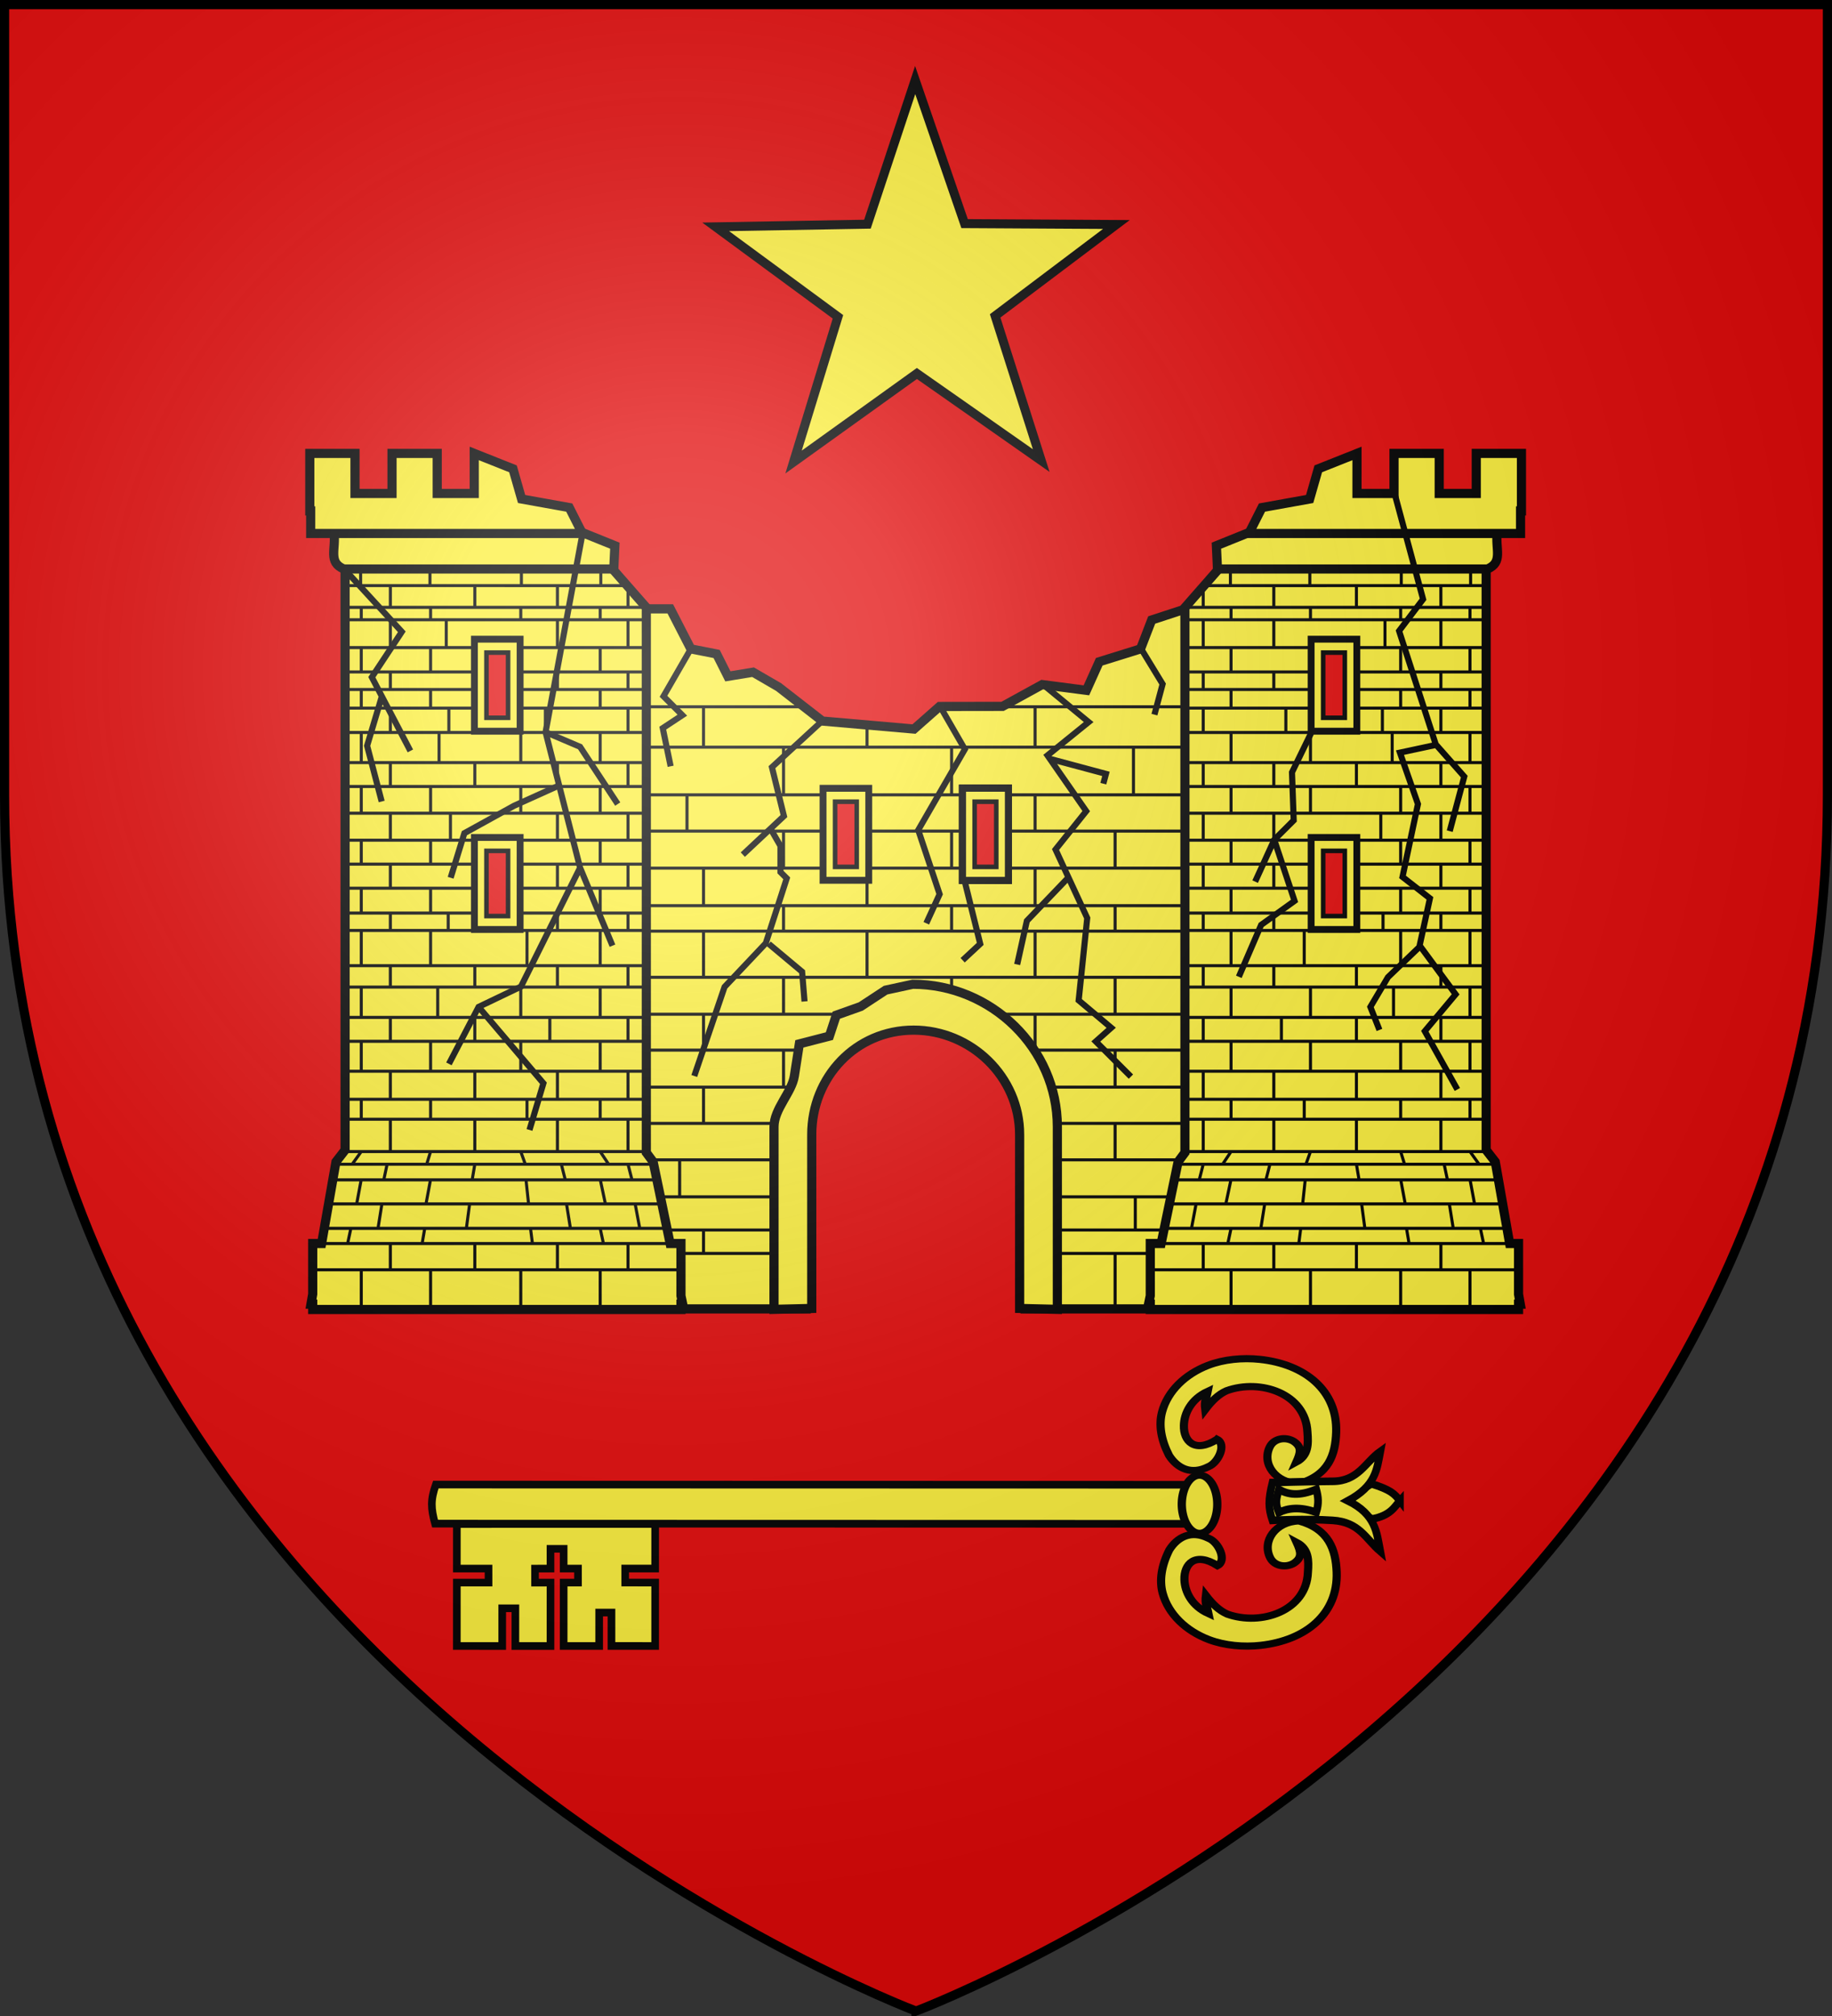
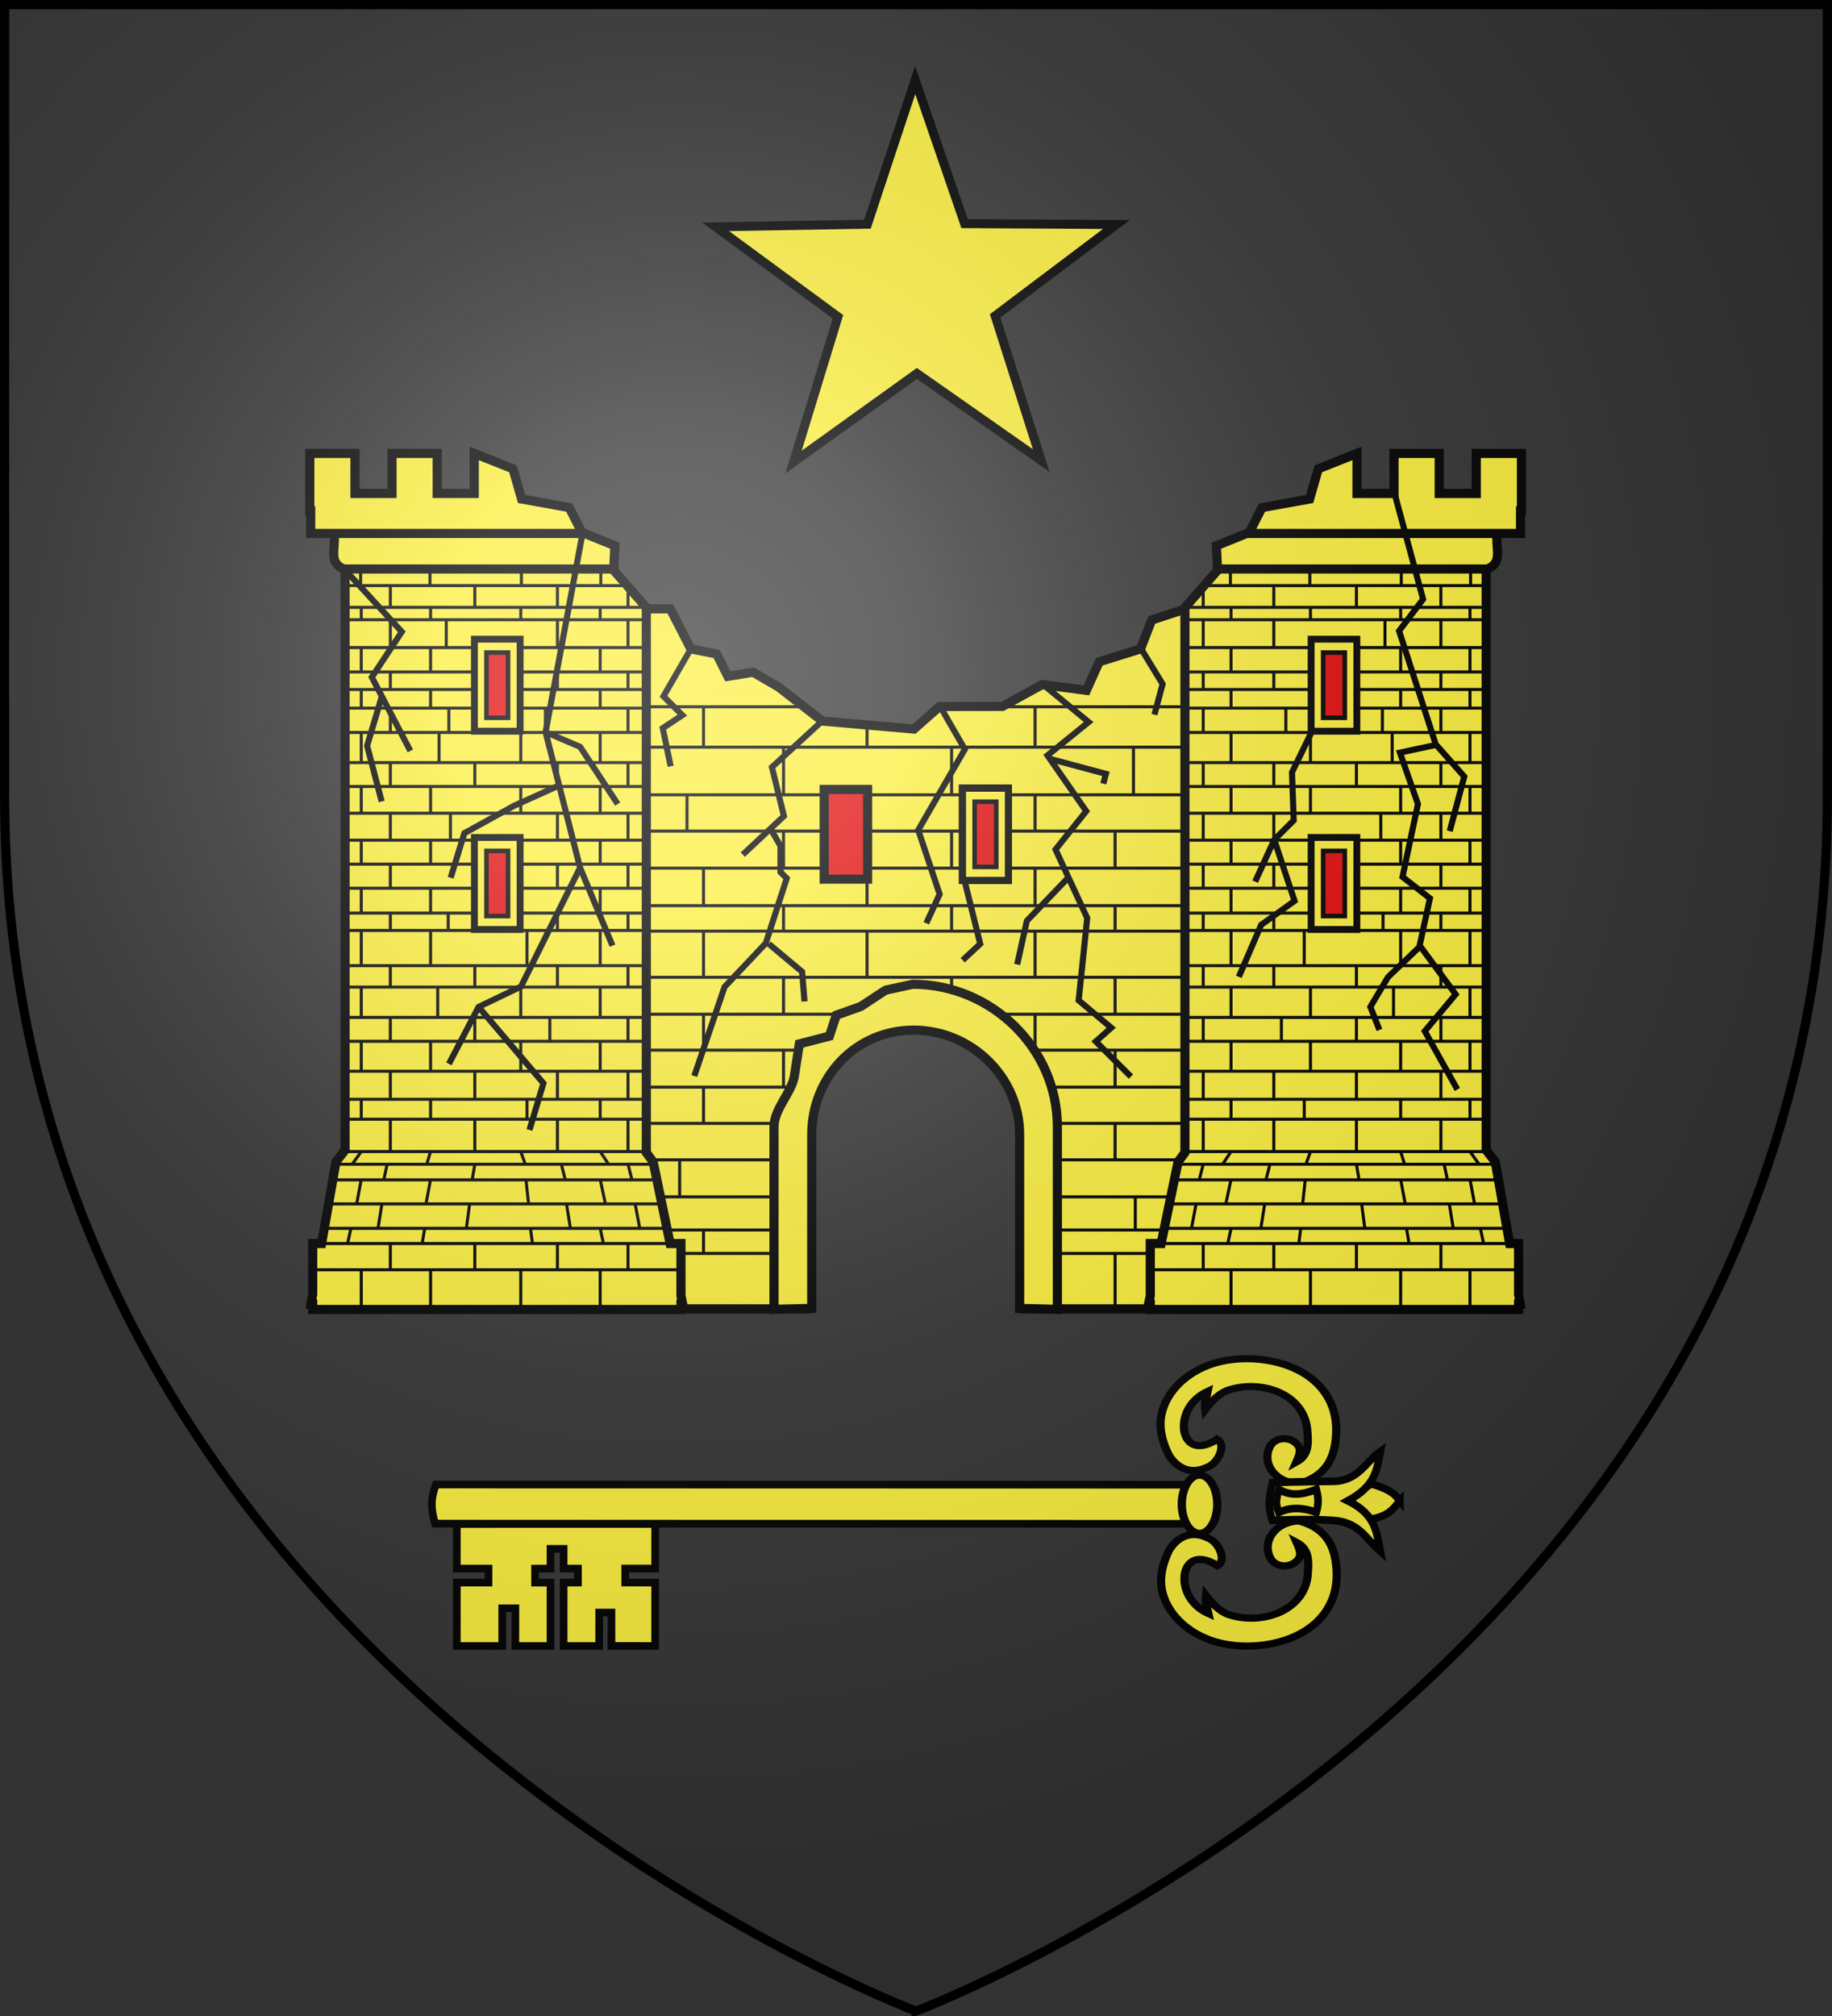
<svg xmlns="http://www.w3.org/2000/svg" xmlns:xlink="http://www.w3.org/1999/xlink" width="600" height="660">
  <rect width="100%" height="100%" fill="#333333" stroke="none" />
  <radialGradient id="b" cx="221.445" cy="226.331" r="300" gradientTransform="matrix(1.353 0 0 1.349 -77.63 -85.747)" gradientUnits="userSpaceOnUse">
    <stop offset="0" stop-color="#fff" stop-opacity=".314" />
    <stop offset=".19" stop-color="#fff" stop-opacity=".251" />
    <stop offset=".6" stop-color="#6b6b6b" stop-opacity=".125" />
    <stop offset="1" stop-opacity=".125" />
  </radialGradient>
-   <path fill="#e20909" fill-rule="evenodd" d="M300 658.5s298.5-112.32 298.5-397.772V2.176H1.5v258.552C1.5 546.18 300 658.5 300 658.5z" />
  <path fill="#fcef3c" stroke="#000" stroke-width="2.949" d="M341.013 150.784 300.29 122.27l-40.387 28.987 14.535-47.54-40.05-29.453 49.706-.867 15.635-47.19 16.185 47.004 49.712.287-39.703 29.918z" />
  <g fill="#fcef3c" fill-rule="evenodd" stroke="#000" stroke-width="4.561">
    <path d="m1037.589 428.432.104 26.615-18.937.074.026 8.378 18.937-.075.15 37.875-27.127.106-.088-22.52-7.866.025.09 22.52-20.985.082-.15-37.875 9.24-.026-.026-8.377-9.24.026-.036-11.798-7.865.024.036 11.798-8.566.02.026 8.378 8.566-.02.149 37.874-21.226.057-.079-19.961-7.354.022.079 19.96-26.103.103-.149-37.874 17.914-.07-.026-8.378-17.914.07-.105-26.614zM1050.066 404.814c3.231 9.1 3.032 14.213.551 23.335l-460.062 1.792-.107-23.337z" transform="matrix(-.548 .002 .002 .548 717.366 262.08)" />
    <path stroke-linecap="round" stroke-linejoin="round" stroke-width="4.626" d="M1689.039 23.827a19.092 9.9 0 0 1-12.265-12.469 19.092 9.9 0 0 1 24.042-6.365 19.092 9.9 0 0 1 12.285 12.464 19.092 9.9 0 0 1-24.031 6.375" transform="matrix(-0 .498 .587 .001 384.404 -351.627)" />
    <g stroke-width="4.051">
      <path d="M583.574 386.135c-4.82 2.831-.652 13.167 4.324 15.451 8.72 4.987 15.582.765 19.595-6.477 3.966-8.983 5.078-17.258 3.383-24.505-2.771-11.854-11.554-21.44-22.91-26.382-7.874-3.427-17.22-4.37-25.69-3.329-22.655 2.784-38.63 17.888-37.904 41.362.391 12.672 3.79 24.416 18.654 29.035 11.634-.291 18.593-11.35 14.302-20.932-2.097-4.682-7.76-5.726-11.744-3.004-4.214 3.25-3.55 6.273-1.377 11.794-6.065-3.684-6.006-10.235-5.548-16.957.83-22.013 23.403-30.418 40.135-23.55 4.034 2.048 7.285 5.639 10.606 10.567.533-4.986-.482-5.772-1.262-10.253 8.246 4.336 11.728 12.302 11.9 19.26.222 8.972-5.36 15.946-16.464 7.92zM583.574 457.647c-4.82-2.831-.652-13.167 4.324-15.451 8.72-4.987 15.582-.765 19.595 6.477 3.966 8.983 5.078 17.258 3.383 24.505-2.771 11.854-11.554 21.44-22.91 26.382-7.874 3.427-17.22 4.37-25.69 3.329-22.655-2.784-38.63-17.888-37.904-41.363.391-12.671 3.79-24.415 18.654-29.034 11.634.291 18.593 11.35 14.302 20.932-2.097 4.682-7.76 5.725-11.744 3.004-4.214-3.25-3.55-6.273-1.377-11.794-6.065 3.684-6.006 10.235-5.548 16.957.83 22.012 23.403 30.418 40.135 23.55 4.034-2.048 7.285-5.639 10.606-10.567.533 4.986-.482 5.772-1.262 10.252 8.246-4.335 11.728-12.301 11.9-19.258.222-8.973-5.36-15.947-16.464-7.921z" transform="matrix(-.659 .002 .002 .578 782.408 246.862)" />
    </g>
    <path d="M83.751 447.567c4.74.264 10.12 2.475 19.542-3.878l5.882-19.997-20.313 4.715c-5.674 10.586-5.678 13.756-5.11 19.16z" transform="matrix(-.392 .383 .383 .392 319.911 283.798)" />
    <path d="M130.64 386.559c9.104 5.643 12.423 9.128 15.795 16.135 0 0-14.589 12.755-25.75 25.17-10.687 11.89-6.413 21.374-7.403 33.093-6.309-9.49-13.478-17.48-7.289-35.098-18.18 5.188-25.356-1.21-34.438-7.566 10.762-1.705 21.802 3.53 32.806-7.106 11.827-11.43 26.279-24.628 26.279-24.628z" transform="matrix(-.392 .383 .383 .392 319.911 283.798)" />
    <path d="M130.812 392.147c5.482 3.323 7.039 3.983 9.61 9.83-5.742 1.942-11.438 6.127-16.053 15.568-5.063-2.766-7.254-5.683-9.61-9.83 10.072-4.089 14.102-9.137 16.053-15.568z" transform="matrix(-.392 .383 .383 .392 319.911 283.798)" />
  </g>
  <g stroke-width=".953" transform="matrix(1.049 0 0 1.05 -14.805 -6.433)">
    <path fill="#fcef3c" stroke="#000" stroke-width="3" d="M184.592 199.193v18.809h.293v7.385c2.283.89 4.556 1.743 6.822 2.578V428.23h72.43v-59.337c0-19.885 15.228-36.02 35.11-36.02 19.88 0 36.583 16.135 36.583 36.02v59.337h72.463V228.771a173.416 173.416 0 0 0 6.826-3.384v-7.385h.29v-18.809h-14.805v13.1H388.47v-13.1l-11.16 3.648-3.647 9.452-13.535 4.209-4.21 9.348-14.466-1.883-12.992 7.133-20.642.031-8.378 7.387-30.025-2.614-14.328-11.129-8.377-4.857-8.244 1.353-3.683-7.317-8.448-1.661-6.734-13.1h-8.073v13.1h-12.133v-13.1z" transform="matrix(.953 0 0 .953 14.108 6.13)" />
    <path fill="none" stroke="#000" d="M332.627 379.29h68.13m-68.13-11.537h68.13m-68.703 29.178h68.703m-68.417-7.301h68.417m-68.417 23.855h68.417m-68.417-57.096h68.417m-71.283-11.306h71.283m-82.177-11.537h82.177m-205.6-107.05h68.918m62.207 0h74.475m-205.6 12.592h205.6m-205.6 14.863h205.6m-205.6 11.306h205.6m-205.6 11.546h205.6m-205.6 11.702h205.6m-205.6 7.946h205.6m-205.6 14.387h205.6m-205.6 11.516h205.6m-205.6 11.192h84.437m-84.438 11.537h75.551m-75.55 11.306h72.397m-72.398 11.364h72.111m-72.11 11.537h71.824m-71.825 10.34h72.398m-72.398 7.3h72.111m-72.11 16.555h72.11m-59.573-148.228v11.546m0 11.445v8.109m0 14.48v11.517m0 11.192v11.537m0 11.306v11.364m0 11.537v10.34m0 7.3v16.555m0-174.397v14.863m51.052 11.306v11.546m0 11.445v8.109m0 14.48v11.517m0 11.192v11.537m0 11.306v11.364m0 11.537v10.34m0 7.3v16.555m0-174.397v14.863m-30.143 0v11.306m5.16 11.546v11.549m0 8.105v14.38m0 11.517v11.192m0 11.537v11.306m-7.453 11.364v11.537m7.453 10.34v7.3m0-170.434v12.592m51.051 14.863v11.306m0 11.546v11.549m0 8.105v14.38m0 11.517v7.813m0-98.567v7.488m77.448 26.17v11.545m0 11.445v8.109m0 14.48v11.517m0 11.192v11.537m0 11.306v11.364m6.307 11.537v10.34m-6.307 7.3v16.555m5.733-174.397v14.863m-56.784 11.306v11.546m0 11.445v8.109m0 14.48v11.517m0-83.266v14.863m77.12 0v11.306m0 11.546v11.549m0 8.105v14.38m0 11.517v11.192m0 11.537v11.306m0 11.364v11.537m0 10.34v7.3m0-170.434v12.592M337.28 253.95v11.306m0 11.546v11.549m0 8.105v14.38m0 11.517v11.192m0 11.537v11.306m0 11.364v11.537m0 10.34v7.3m0-170.434v12.592" />
    <g id="a" stroke="#000" stroke-width=".953">
      <path fill="#fcef3c" stroke-width="2.859" d="M121.853 170.04v194.666l-2.844 3.666-4.488 25.475h-2.777v15.794l-.544 3.095h.544v1.68H226.72v-1.68h.545l-.545-2.612v-16.277h-3.388l-5.299-25.475-2.133-2.876V195.541l-11.534-13.139-7.185-4.989-5.59-12.13z" />
      <path fill="#fcef3c" stroke-width="2.859" d="M118.392 172.167h77.519l10.169 4.101-.337 7.27h-84.284c-4.987-2.118-2.403-6.187-3.067-11.37z" />
      <path fill="#fcef3c" stroke-width="2.859" d="M110.835 147.5v17.922h.28v7.036h84.818l-4.09-8.075-14.881-2.674-2.693-9.405-12.091-4.804v12.482h-11.562V147.5h-14.11v12.482h-11.561V147.5z" />
      <path fill="#fcef3c" fill-rule="evenodd" d="M122.19 307.218h93.17m-93.564 6.674h93.957m-93.957 9.458h93.76m-93.76 7.445h93.76m-93.76 9.333h93.563m-93.563 8.746h94.154m-93.76 6.221h93.563m-93.563 10.08h93.563m-96.8 3.955h99.03m-100.044 4.868h101.26m-102.668 7.498h104.087M115.31 389.11h107.134m-110.968 4.745h115.23m-114.442 8.182h114.639M112.46 413.89h114.245m-99.8-48.716-2.839 3.955m2.838 4.699-1.419 7.605m-1.824 7.676-1.014 4.745m4.257 8.182v11.854m0-65.017v6.221m0-24.3v9.333m0-26.236v9.458m21.645 41.825-1.216 3.955m1.216 4.699-1.419 7.605m-.405 7.676-.811 4.745m2.635 8.182v11.854m0-65.017v6.221m0-24.3v9.333m2.229-26.236v9.458m-14.79 31.745v10.08m-1.014 3.955-1.014 4.767m-.608 7.603-1.216 7.61m3.851 4.745v8.182m0-61.91v8.747m0-25.524v7.445m0-23.577v6.674m26.373 41.203v10.08m0 3.955-.811 4.767m-.811 7.603-1.014 7.61m2.636 4.745v8.182m0-61.91v8.747m0-25.524v7.445m0-23.577v6.674m39.14 51.283 2.635 3.955m-2.635 4.699 1.621 7.605m-1.621 7.676 1.013 4.745m-1.013 8.182v11.854m0-65.017v6.221m0-24.3v9.333m0-26.236v9.458m-24.797 41.825 1.419 3.955m.203 4.699.81 7.605m.609 7.676.608 4.745m-3.649 8.182v11.854m1.95-65.017v6.221m-1.95-24.3v9.333m0-26.236v9.458m33.486 31.745v10.08m0 3.955 1.216 4.767m1.013 7.603 1.436 7.61m-3.665 4.745v8.182m0-61.91v8.747m0-25.524v7.445m0-23.577v6.674m-22.04 41.203v10.08m1.217 3.955 1.216 4.767m.406 7.603 1.216 7.61m-4.054 4.745v8.182m0-61.91v8.747m-2.368-25.524v7.445m2.368-23.577v6.674m-66.354-23.085h93.76m-94.274-102.1 88.907.005m-88.48 6.783h93.92m-93.833 3.865h93.563m-93.563 8.672h93.76m-93.76 7.597h93.563m-93.563 5.47h93.76m-93.76 5.81h93.957m-93.76 7.597h93.957m-94.154 9.389h94.154m-94.548 7.45h94.548m-94.154 8.332h93.76M121.6 268.09h94.351m-94.351 7.47h94.351m-94.351 7.503h94.154m-89.046-99.775v5.358m.197 6.85v3.864m0 8.672v7.597m0 5.47v5.81m0 7.597v9.389m0 7.45v8.332m0 8.413v7.47m0 7.503v7.744m0 5.254v10.696m21.448-123.469v5.358m.197 6.85v3.864m0 8.672v7.597m0 5.47v5.81m2.646 7.597v9.389m-2.646 7.45v8.332m0 8.413v7.47m0 7.503v7.744m0 5.254v10.696m-12.551-118.045-.01 6.783m0 3.865v8.672m0 7.597v5.47m0 5.81v7.597m0 9.389v7.45m0 8.332v8.413m0 7.47v7.503m0 7.744v5.254m26.372-107.35v6.784m-8.92 3.865v8.672m8.92 7.597v5.47m-8.109 5.81v7.597m8.109 9.389v7.45m-7.613 8.332v8.413m7.613 7.47v7.503m-8.311 7.744v5.254m47.648-112.773v5.358m-.197 6.85v3.864m0 8.672v7.597m0 5.47v5.81m0 7.597v9.389m0 7.45v8.332m0 8.413v7.47m0 7.503v7.744m0 5.254v10.696m-24.6-123.469v5.358m-.197 6.85v3.864m0 8.672v7.597m0 5.47v5.81m0 7.597v9.389m0 7.45v8.332m0 8.413v7.47m0 7.503v7.744m1.95 5.254v10.696m31.536-118.045v6.783m0 3.865v8.672m0 7.597v5.47m0 5.81v7.597m0 9.389v7.45m0 8.332v8.413m0 7.47v7.503m0 7.744v5.254m-22.04-107.35v6.784m0 3.865v8.672m0 7.597v5.47m-3.76 5.81v7.597m3.76 9.389v7.45m0 8.332v8.413m0 7.47v7.503m0 7.744v5.254m-66.156.173h93.563" />
      <path fill="#e20909" stroke-width="2.859" d="M162.587 205.782v27.974h13.557v-27.974z" />
      <path fill="#fcef3c" stroke-width="1.429" d="M162.587 205.782v27.974h13.557v-27.974zm3.4 3.823h6.756v20.327h-6.755z" />
      <path fill="#e20909" stroke-width="2.859" d="M162.587 267.598v27.974h13.557v-27.974z" />
      <path fill="#fcef3c" stroke-width="1.429" d="M162.587 267.598v27.974h13.557v-27.974zm3.4 3.824h6.756v20.327h-6.755z" />
    </g>
    <g stroke="#000">
      <path fill="#e20909" stroke-width="2.859" d="M271.435 252.268v27.974h13.557v-27.974z" />
-       <path fill="#fcef3c" stroke-width="1.429" d="M271.435 252.268v27.974h13.557v-27.974zm3.4 3.824h6.756v20.327h-6.755z" />
      <path stroke-width="3.016" d="M315.008 252.268v27.974h13.557v-27.974z" />
      <path fill="#fcef3c" stroke-width="3.016" d="M315.008 252.268v27.974h13.557v-27.974zm3.4 3.824h6.756v20.327h-6.755z" />
      <path fill="#e20909" stroke-width="2.859" d="M315.008 252.268v27.974h13.557v-27.974z" />
      <path fill="#fcef3c" stroke-width="1.429" d="M315.008 252.268v27.974h13.557v-27.974zm3.4 3.824h6.756v20.327h-6.755z" />
      <path fill="#fcef3c" stroke-width="2.859" d="m344.233 414.372-11.78-.287v-54.178c0-17.995-15.113-32.596-33.107-32.596-17.995 0-31.798 14.6-31.798 32.596v54.178l-11.781.287v-56.924c0-5.582 5.554-10.671 6.36-15.85l1.553-9.998 9.38-2.418 2.154-6.524 7.633-2.717 7.767-5.095 8.476-1.838c24.53 0 45.143 19.912 45.143 44.44z" />
    </g>
    <use xlink:href="#a" width="100%" height="100%" transform="matrix(-1 0 0 1 599.964 0)" />
  </g>
  <g fill="none" stroke="#000" stroke-width="2">
    <path d="m269.416 235.904-16.597 15.265 3.928 15.994-13.469 12.627m8.905-8.778 3.427 5.936v8.548l2.056 2.056-6.872 21.258-13.492 14.285-9.921 29.167m24.405-43.254 10.912 9.127.794 9.722M343.592 248.363l18.619 4.989-.86 3.208m-19.898-32.593 15.095 12.422-13.492 10.913 12.698 18.254-10.057 12.55 10.382 22.448-2.806 26.937 10.663 8.98-5.051 4.49 11.504 11.504M350 287.183l-13.69 14.285-3.175 14.286M307.819 231.131l8.18 14.168-15.265 26.44 7.004 21-4.365 9.523M226.336 212.293l-9.04 15.659 6.185 6.186-6.418 4.235 2.58 12.5M373.664 212.293l7.107 11.658-2.68 10.005M182.63 257.356l-14.271 6.44-16.275 8.979-4.49 14.591m31.09-47.682 11.298 4.808 12.33 18.743m-45.566 66.408 21.23 25-4.563 15.278m16.57-85.847 10.612 25.53m-9.798-135.04-12.113 65.12 11.298 44.39L170.618 323l-13.872 6.644-9.722 18.65M429.93 238.896l-6.788 13.956.56 15.714-6.37 6.364 6.651 20.012-10.943 7.857-7.31 16.995m11.602-44.864-6.256 13.699M456.718 161.47l9.355 34.702-7.857 10.382 12.066 37.32-11.785 2.525 5.893 16.836-5.051 23.85 8.979 7.015-3.367 15.433 11.785 15.994-10.102 12.066 10.663 19.08m-6.86-112.744 9.126 10.317-4.761 17.857m-10.12 38.095-10.119 9.723-5.753 9.722 2.976 7.54M112.648 186.191l18.952 20.643-9.82 14.872 12.626 24.131m-9.4-17.677-4.77 15.994 4.77 18.239M315.749 287.684l5.283 21.324-5.754 5.357" />
  </g>
  <path fill="url(#b)" fill-rule="evenodd" d="M300 658.5s298.5-112.32 298.5-397.772V2.176H1.5v258.552C1.5 546.18 300 658.5 300 658.5z" />
  <path fill="none" stroke="#000" stroke-width="3" d="M300 658.397S1.5 545.98 1.5 260.277V1.5h597v258.778c0 285.7-298.5 398.12-298.5 398.12z" />
</svg>